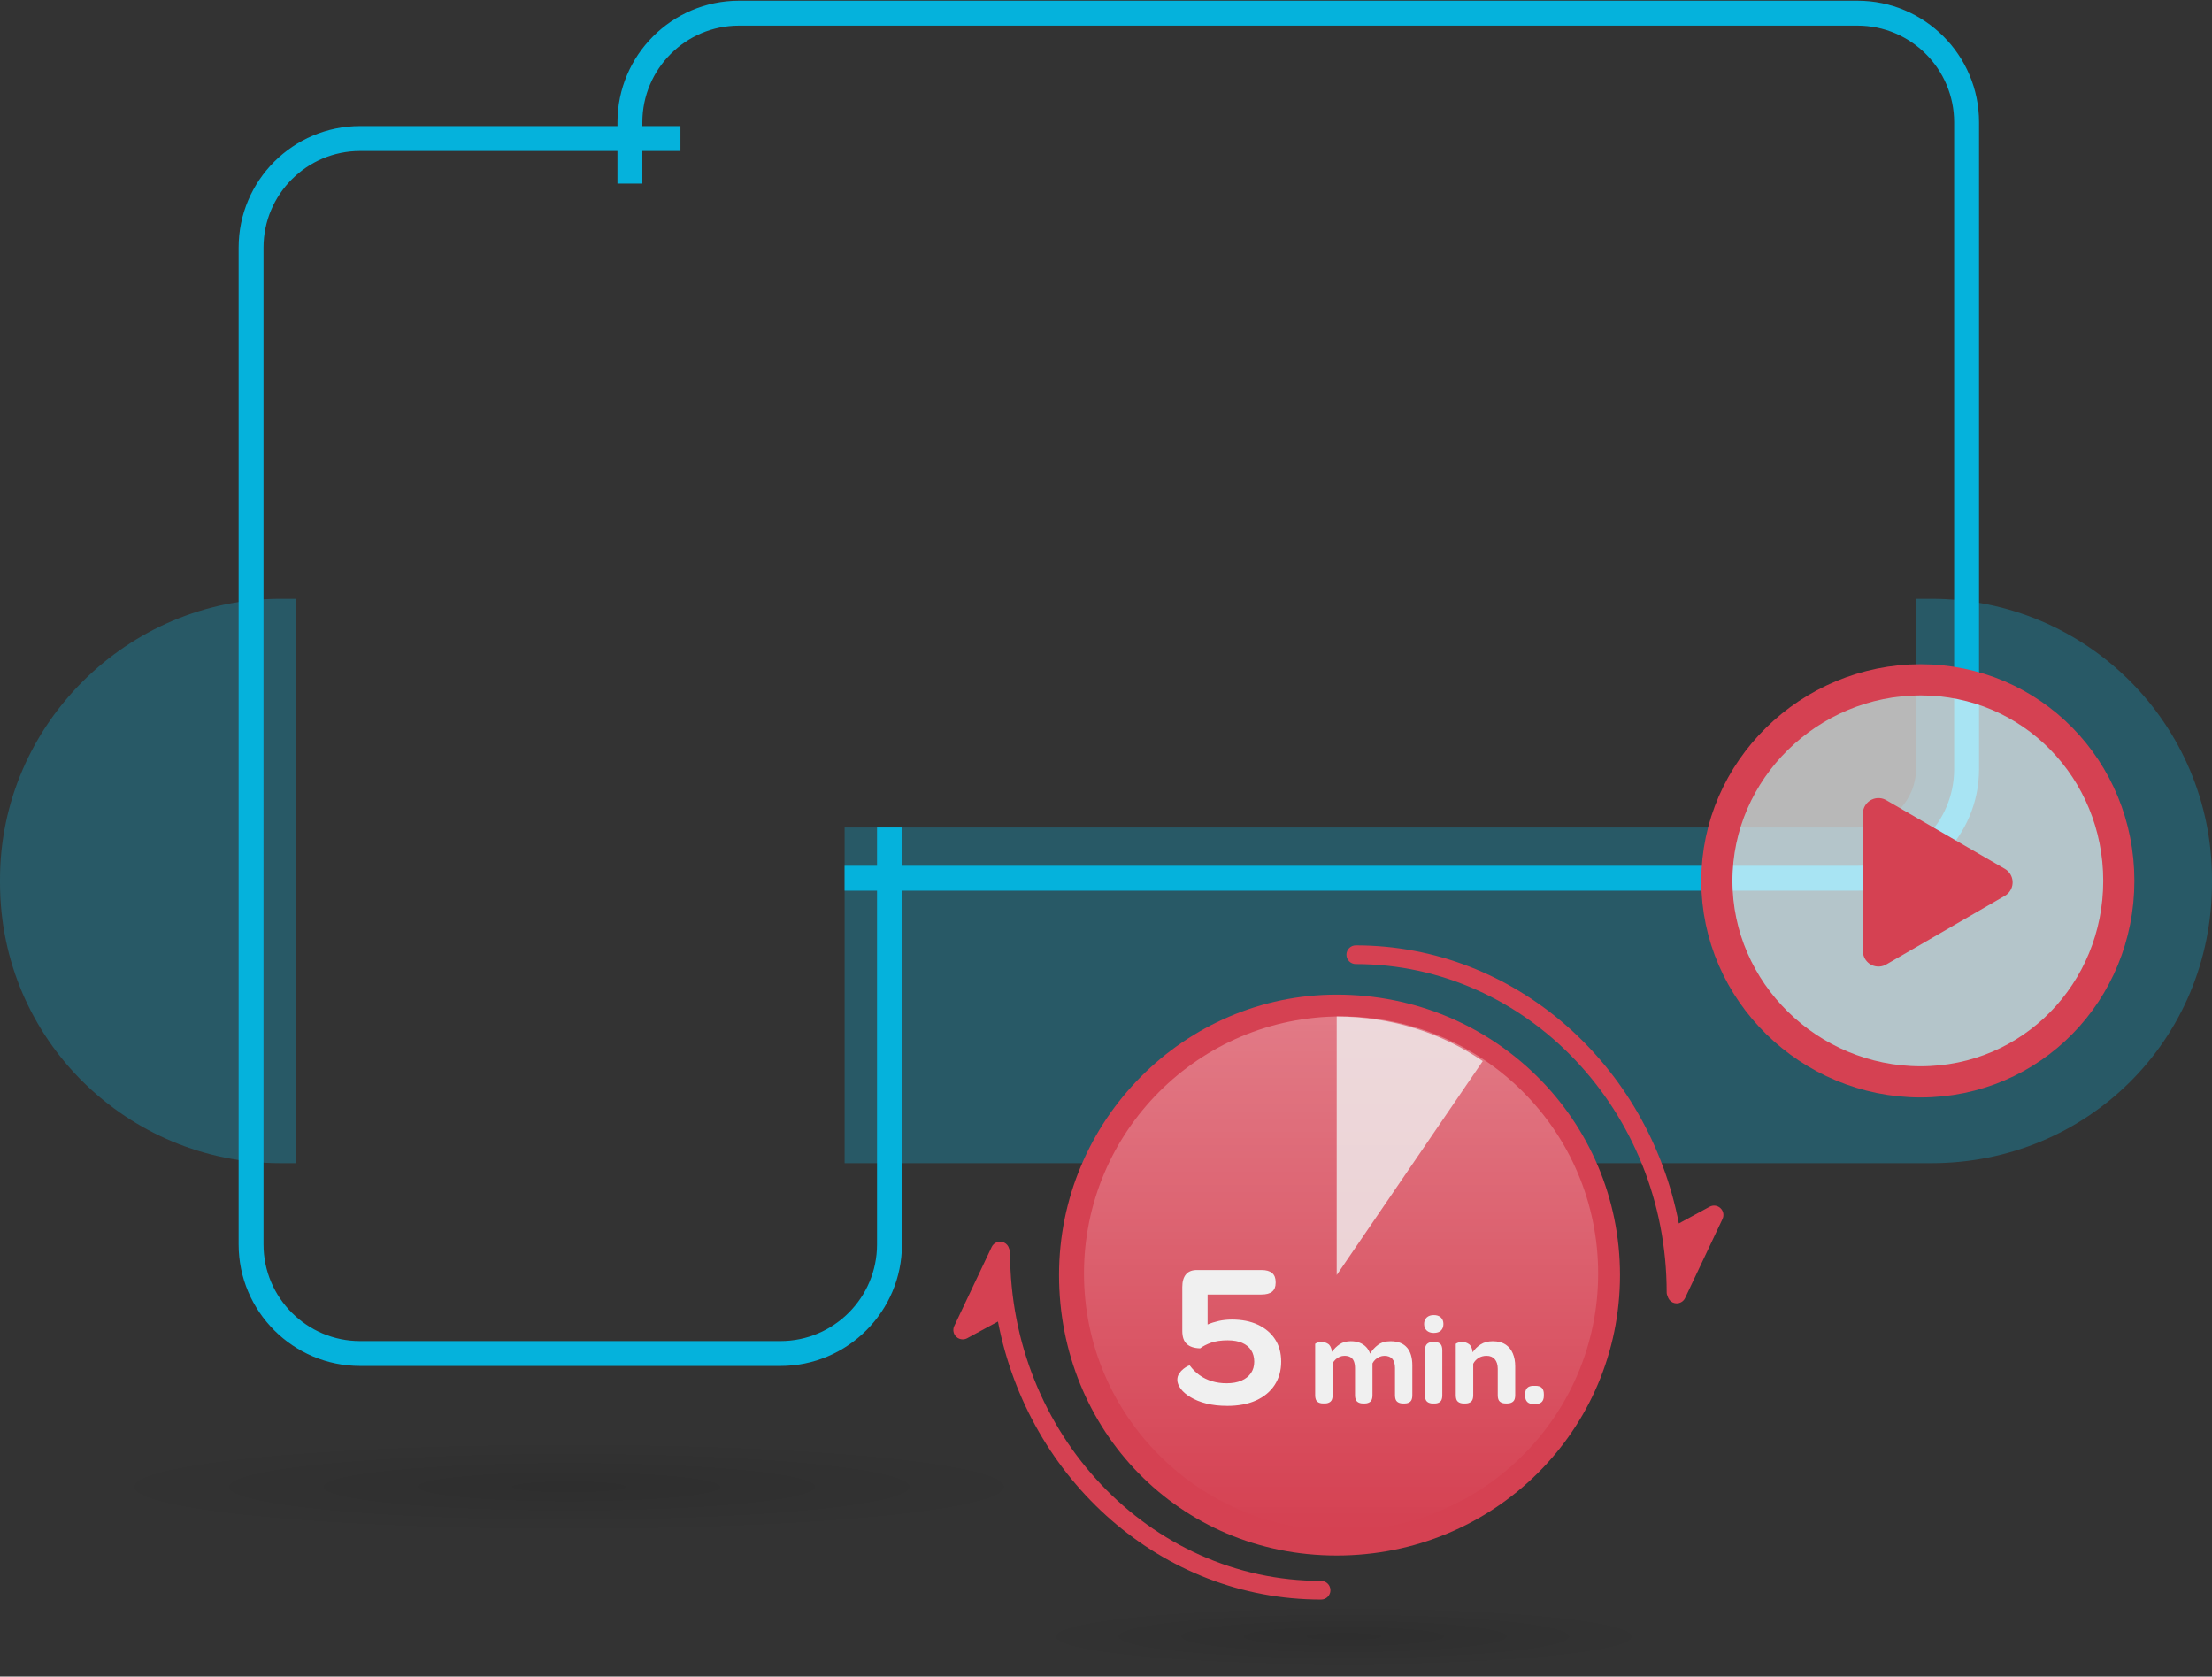
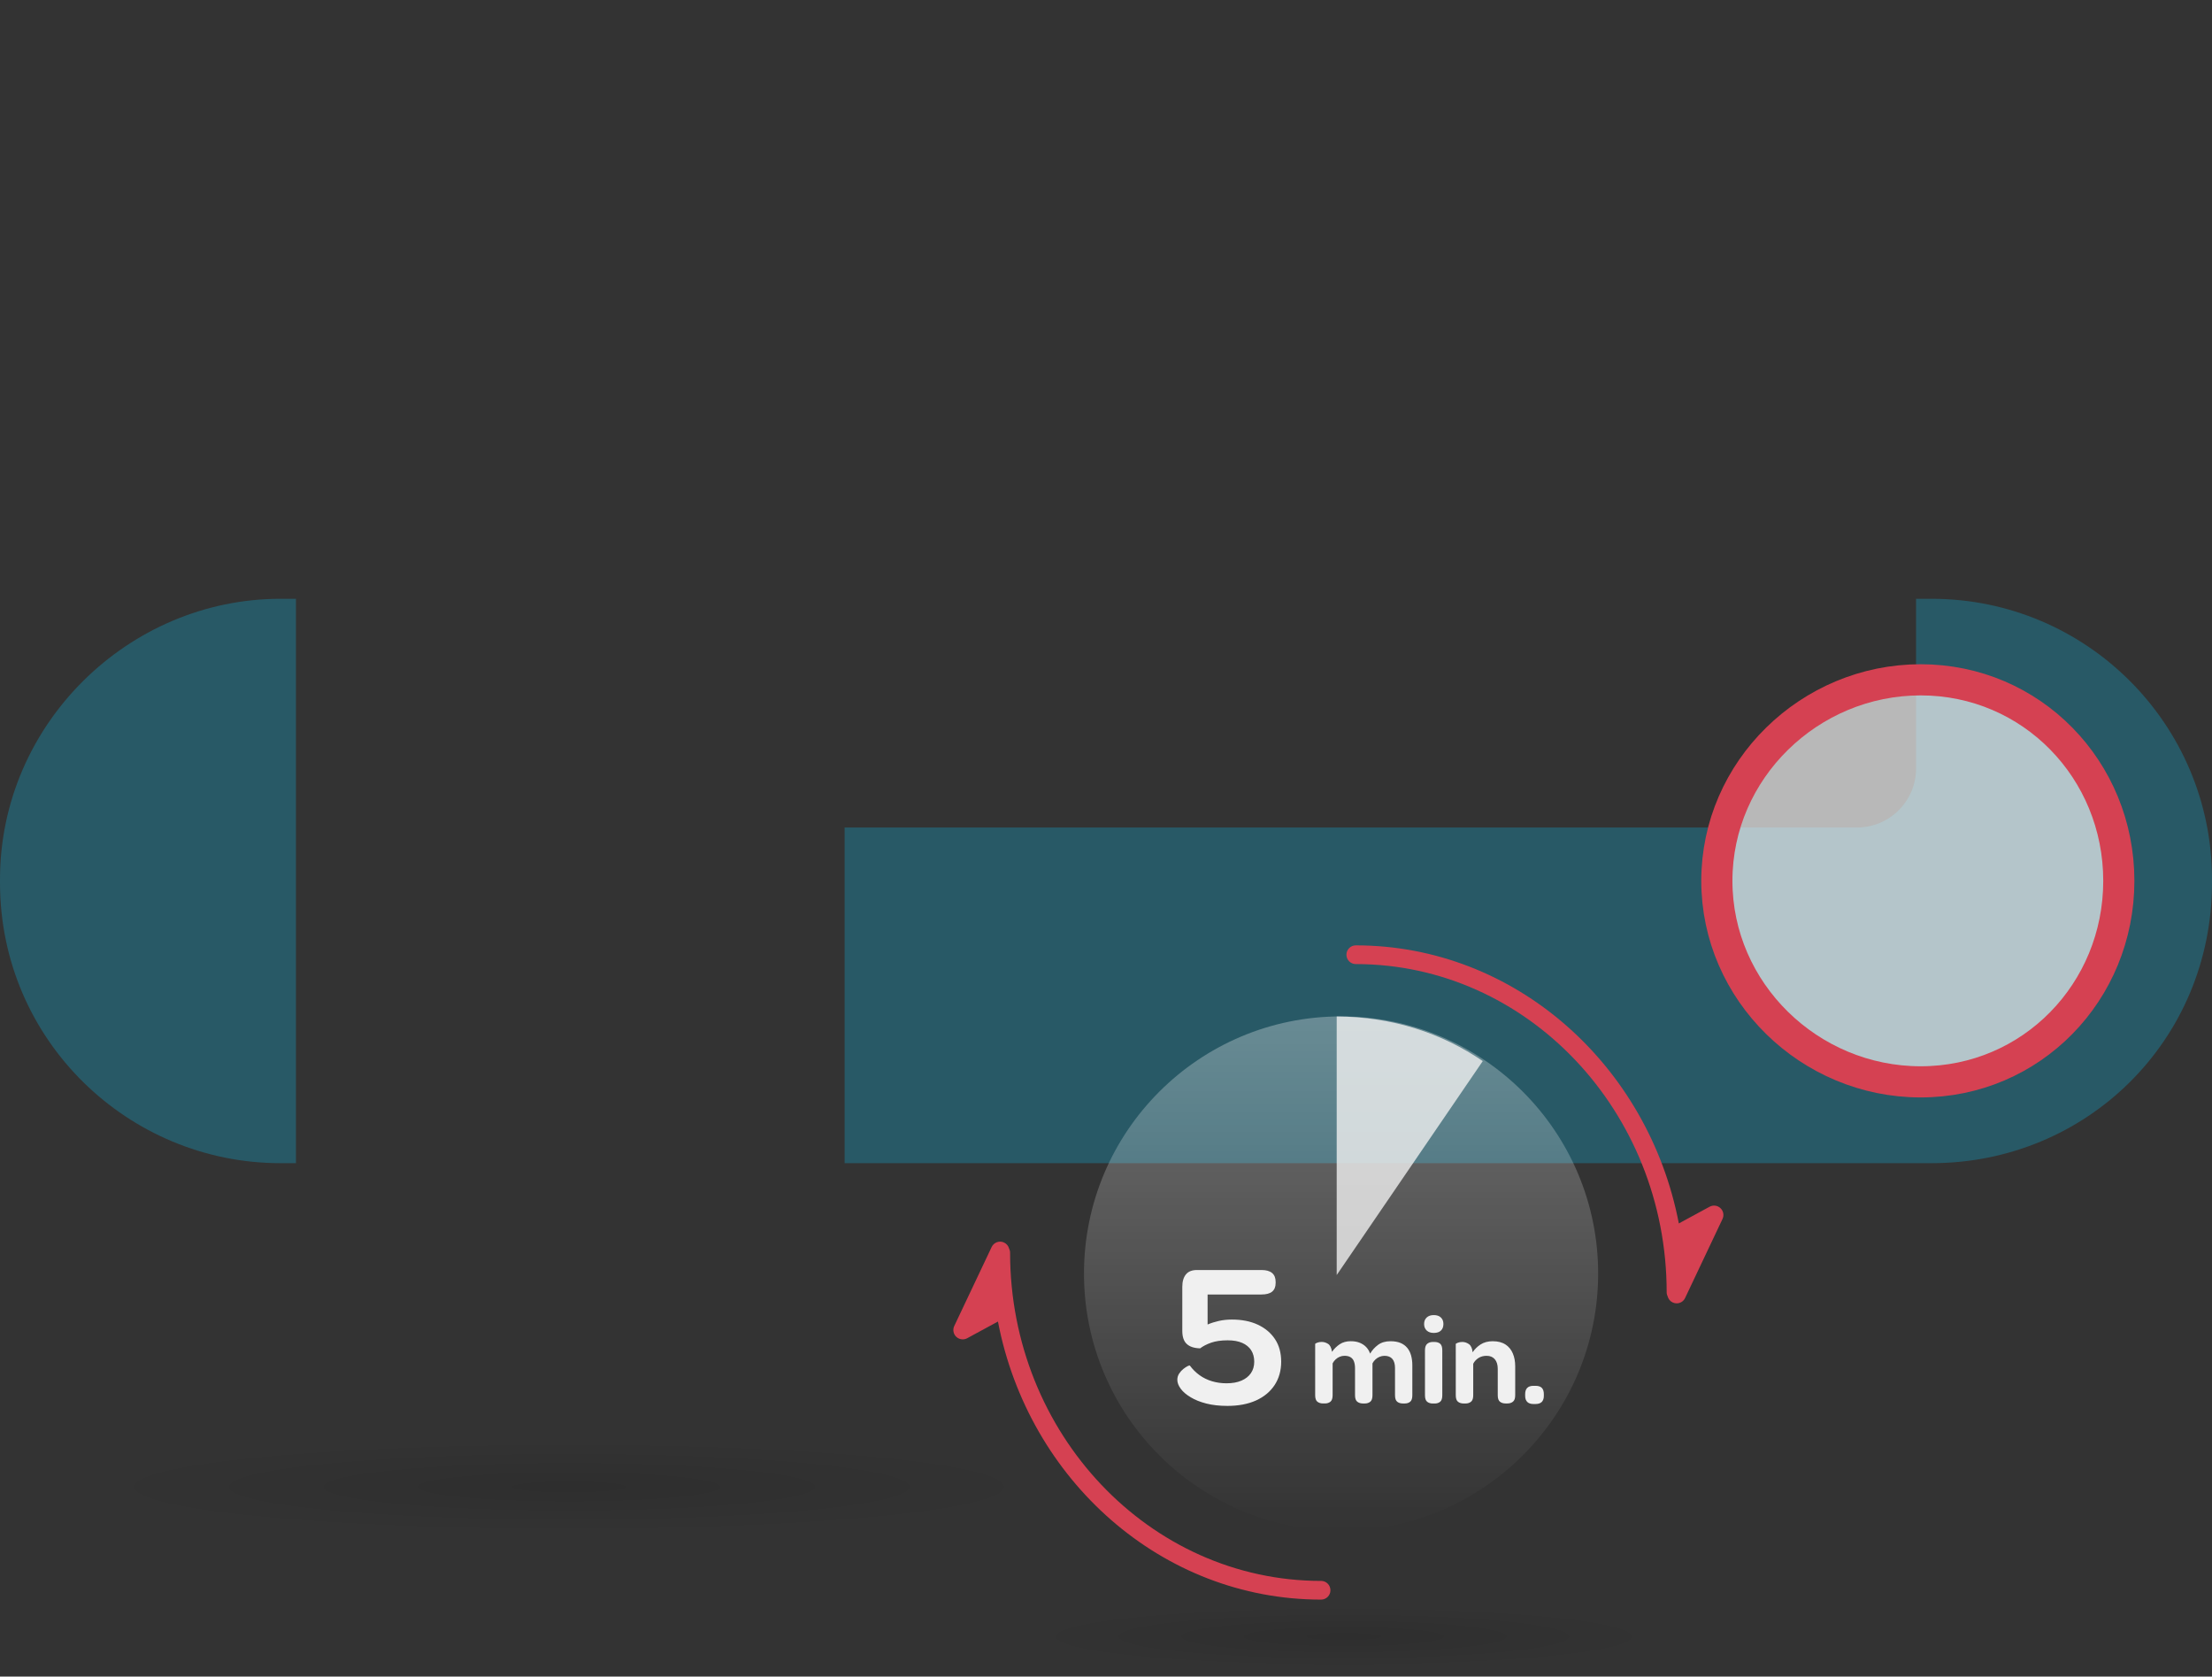
<svg xmlns="http://www.w3.org/2000/svg" version="1.1" viewBox="0 0 1024 776">
  <rect x="0" y="0" width="1024" height="776" fill="#333333" stroke="none" />
  <defs>
    <style>
      .cls-1 {
        fill: url(#linear-gradient);
        fill-opacity: .3;
      }

      .cls-1, .cls-2, .cls-3, .cls-4, .cls-5 {
        fill-rule: evenodd;
      }

      .cls-2, .cls-6, .cls-5 {
        fill: #d54152;
      }

      .cls-7, .cls-3 {
        fill: #f0f0f0;
      }

      .cls-8 {
        fill: url(#radial-gradient);
      }

      .cls-3 {
        fill-opacity: .8;
      }

      .cls-9, .cls-4 {
        isolation: isolate;
      }

      .cls-10 {
        fill: #fff;
        fill-opacity: .65;
      }

      .cls-10, .cls-5 {
        stroke: #d54152;
        stroke-width: 14.42px;
      }

      .cls-11 {
        fill: url(#radial-gradient-2);
      }

      .cls-4 {
        fill: #0fb3dc;
        opacity: .3;
      }

      .cls-5 {
        stroke-linecap: round;
        stroke-linejoin: round;
      }

      .cls-12 {
        fill: #05b2dc;
      }
    </style>
    <radialGradient id="radial-gradient" cx="97.25" cy="-3913.83" fx="97.25" fy="-3913.83" r="195.75" gradientTransform="translate(152.63 257.64) scale(1.14 -.11)" gradientUnits="userSpaceOnUse">
      <stop offset="0" stop-color="#000" stop-opacity=".1" />
      <stop offset="1" stop-color="#000" stop-opacity="0" />
    </radialGradient>
    <radialGradient id="radial-gradient-2" cx="411.87" cy="-3953.43" fx="411.87" fy="-3953.43" r="129.58" gradientTransform="translate(152.63 322.59) scale(1.14 -.11)" gradientUnits="userSpaceOnUse">
      <stop offset="0" stop-color="#000" stop-opacity=".1" />
      <stop offset="1" stop-color="#000" stop-opacity="0" />
    </radialGradient>
    <linearGradient id="linear-gradient" x1="-1778.72" y1="23.94" x2="-1778.72" y2="22.5" gradientTransform="translate(294126.64 -3241.88) scale(165.01)" gradientUnits="userSpaceOnUse">
      <stop offset="0" stop-color="#fff" stop-opacity="0" />
      <stop offset="1" stop-color="#fff" />
    </linearGradient>
  </defs>
  <g>
    <g id="Layer_1">
      <ellipse id="shadow_x5F_screenFrame" class="cls-8" cx="264" cy="690.21" rx="224.4" ry="23.14" />
      <ellipse id="shadow_x5F_5min" class="cls-11" cx="623.29" cy="759.61" rx="148.55" ry="15.32" />
      <g id="bgBox">
        <path class="cls-4" d="M137,277.15h-7.18C59.42,277.15,0,335.27,0,406.97v1.58c0,72.99,59.42,129.82,129.82,129.82h7.18v-261.22Z" />
        <path class="cls-4" d="M894.18,277.15h-7.18v78.51c0,15.1-12.26,27.34-27.38,27.34h-468.62v155.37h503.18c71.7,0,129.82-56.82,129.82-129.82v-1.58c0-71.7-58.12-129.82-129.82-129.82Z" />
      </g>
      <g id="_x35_min">
-         <path class="cls-2" d="M618.8,460.35c73,0,131.14,58.12,131.14,129.81s-58.13,129.81-131.14,129.81-128.54-58.12-128.54-129.81,58.13-129.81,128.54-129.81h0Z" />
        <path class="cls-1" d="M620.82,470.44c65.73,0,119.01,53.28,119.01,119s-53.28,119.01-119.01,119.01-119.01-53.28-119.01-119.01,53.28-119,119.01-119Z" />
        <path class="cls-3" d="M686.42,491.12l-67.62,99.03v-119.69c25.89.15,48.71,7.75,67.62,20.66h0Z" />
        <g>
          <path class="cls-6" d="M796.46,559.19c-1.36-1.29-3.39-1.55-5.04-.66l-14.24,7.73c-14.09-73.32-75.79-128.7-149.55-128.7-2.39,0-4.33,1.94-4.33,4.33s1.94,4.33,4.33,4.33c79.36,0,143.92,68.15,143.92,151.92,0,.69.17,1.33.46,1.9.32,1.18,1.12,2.22,2.31,2.79.6.28,1.23.42,1.85.42,1.62,0,3.17-.91,3.91-2.48l17.32-36.58c.8-1.69.42-3.71-.94-4.99h0Z" />
          <path class="cls-6" d="M611.56,731.72c-79.38,0-143.96-68.15-143.96-151.92,0-.69-.17-1.32-.46-1.9-.32-1.18-1.12-2.22-2.31-2.79-2.16-1.02-4.74-.1-5.76,2.06l-17.32,36.58c-.8,1.69-.42,3.71.94,4.99.82.78,1.89,1.18,2.98,1.18.7,0,1.41-.17,2.06-.52l14.25-7.73c14.09,73.32,75.81,128.7,149.59,128.7,2.39,0,4.33-1.94,4.33-4.33s-1.94-4.33-4.33-4.33h0Z" />
        </g>
        <g class="cls-9">
          <g class="cls-9">
            <path class="cls-7" d="M568.05,650.71c-3.55,0-6.76-.37-9.61-1.09-2.85-.73-5.27-1.7-7.23-2.9-2.03-1.2-3.57-2.52-4.62-3.95s-1.57-2.81-1.57-4.14c0-1.08.29-2.05.86-2.9.57-.86,1.22-1.57,1.95-2.14.73-.57,1.38-1,1.95-1.28.57-.29.92-.36,1.05-.24,1.27,1.71,2.76,3.19,4.47,4.42,1.71,1.24,3.63,2.17,5.76,2.81,2.12.63,4.36.95,6.71.95,2.73,0,5.04-.41,6.95-1.24,1.9-.82,3.36-1.98,4.38-3.47,1.01-1.49,1.52-3.25,1.52-5.28s-.48-3.87-1.43-5.33-2.33-2.58-4.14-3.38c-1.81-.79-4.04-1.19-6.71-1.19-3.04,0-5.6.37-7.66,1.09-2.06.73-3.76,1.6-5.09,2.62-2.73-.06-4.79-.73-6.18-2-1.4-1.27-2.09-3.3-2.09-6.09v-20.36c0-2.47.55-4.39,1.67-5.76,1.11-1.36,2.81-2.04,5.09-2.04h29.88c4.38,0,6.57,1.84,6.57,5.52v.48c0,1.78-.54,3.11-1.62,4s-2.73,1.33-4.95,1.33h-24.93v13.89c1.65-.7,3.41-1.25,5.28-1.67,1.87-.41,3.85-.62,5.95-.62,4.63,0,8.64.79,12.04,2.38,3.39,1.59,6.04,3.82,7.95,6.71,1.9,2.89,2.85,6.36,2.85,10.42s-1.02,7.72-3.04,10.8c-2.03,3.08-4.9,5.46-8.61,7.14s-8.17,2.52-13.37,2.52h-.03Z" />
          </g>
          <g>
            <path class="cls-7" d="M651.46,623.87c-.8-.99-1.84-1.76-3.12-2.29-1.28-.53-2.82-.8-4.61-.8-2.33,0-4.25.55-5.76,1.66s-2.74,2.46-3.7,4.07c-.42-1.18-1.03-2.2-1.83-3.04-.8-.84-1.8-1.5-2.98-1.98-1.19-.48-2.56-.72-4.13-.72-2.03,0-3.74.47-5.13,1.4-1.4.94-2.59,2.11-3.58,3.52-.27-1.87-.88-3.1-1.83-3.7-.96-.59-1.93-.89-2.92-.89-.8,0-1.51.12-2.12.37s-.92.43-.92.54v23.73c0,1.49.34,2.5,1.03,3.04s1.57.8,2.64.8h.86c1.03,0,1.88-.28,2.55-.83s1-1.56,1-3.01v-14.73c.38-.73.86-1.35,1.43-1.86.57-.52,1.2-.92,1.89-1.2.69-.29,1.41-.43,2.18-.43,1.11,0,2.03.21,2.75.63s1.26,1.06,1.6,1.92c.34.86.52,1.94.52,3.24v12.44c0,1.49.35,2.5,1.06,3.04s1.58.8,2.61.8h.86c1.03,0,1.88-.28,2.55-.83s1-1.56,1-3.01v-14.73c.38-.73.86-1.35,1.43-1.86.57-.52,1.21-.92,1.92-1.2.71-.29,1.44-.43,2.21-.43,1.61,0,2.82.48,3.64,1.43.82.96,1.23,2.37,1.23,4.24v12.55c0,1.49.34,2.5,1.03,3.04s1.57.8,2.64.8h.8c1.07,0,1.93-.28,2.58-.83s.97-1.56.97-3.01v-13.81c0-1.68-.19-3.2-.57-4.56s-.97-2.53-1.78-3.53v.02h0Z" />
            <path class="cls-7" d="M664.07,621.12h-.8c-1.03,0-1.89.29-2.58.86s-1.03,1.59-1.03,3.04v20.75c0,1.49.34,2.5,1.03,3.04s1.57.8,2.64.8h.8c1.07,0,1.93-.28,2.58-.83s.97-1.56.97-3.01v-20.75c0-1.49-.33-2.51-.97-3.07-.65-.55-1.53-.83-2.64-.83h0Z" />
            <path class="cls-7" d="M663.73,608.68c-1.38,0-2.46.37-3.27,1.12-.8.75-1.2,1.75-1.2,3.01s.4,2.26,1.2,3.01,1.89,1.12,3.27,1.12c1.45,0,2.56-.36,3.32-1.09.76-.73,1.15-1.74,1.15-3.04s-.39-2.26-1.17-3.01-1.88-1.12-3.3-1.12h0Z" />
            <path class="cls-7" d="M696.97,622.33c-1.53-1.03-3.52-1.55-5.96-1.55-2.18,0-4.04.5-5.59,1.49-1.49.96-2.72,2.17-3.7,3.62h0c-.19-1.85-.76-3.1-1.72-3.77-.96-.67-1.97-1-3.04-1-.8,0-1.51.12-2.12.37s-.92.43-.92.54v23.73c0,1.49.34,2.5,1.03,3.04s1.57.8,2.64.8h.86c1.03,0,1.88-.28,2.55-.83s1-1.56,1-3.01v-14.56c.57-1.11,1.39-2,2.46-2.67s2.31-1,3.73-1c1.64,0,2.91.54,3.81,1.6.9,1.07,1.35,2.54,1.35,4.41v12.21c0,1.49.34,2.5,1.03,3.04s1.57.8,2.64.8h.8c1.03,0,1.89-.28,2.58-.83s1.03-1.56,1.03-3.01v-13.41c0-2.18-.36-4.14-1.09-5.88-.73-1.74-1.85-3.12-3.38-4.16v.03h0Z" />
            <path class="cls-7" d="M713.77,642.39c-.61-.65-1.59-.97-2.92-.97h-.97c-1.3,0-2.26.32-2.89.97-.63.65-.95,1.61-.95,2.87v.8c0,1.22.32,2.16.97,2.81.65.65,1.6.97,2.87.97h.97c1.3,0,2.26-.33,2.89-.97.63-.65.95-1.58.95-2.81v-.8c0-1.26-.31-2.22-.92-2.87Z" />
          </g>
        </g>
      </g>
-       <path id="screenFrame" class="cls-12" d="M859.91.33H342.09c-31.02,0-56.25,25.24-56.25,56.25v1.77h-119.12c-31.02,0-56.25,25.24-56.25,56.25v461.38c0,31.02,25.24,56.25,56.25,56.25h194.57c31.02,0,56.25-25.24,56.25-56.25v-163.73h442.37c31.02,0,56.25-25.24,56.25-56.25V56.58c0-31.02-25.24-56.25-56.25-56.25h0ZM904.63,356c0,24.66-20.06,44.72-44.72,44.72h-442.37v-17.71h-11.54v17.71h-15v11.54h15v163.73c0,24.66-20.06,44.72-44.72,44.72h-194.57c-24.66,0-44.72-20.06-44.72-44.72V114.6c0-24.66,20.06-44.72,44.72-44.72h119.12v15.11h11.54v-15.11h17.63v-11.54h-17.63v-1.77c0-24.66,20.06-44.72,44.72-44.72h517.82c24.66,0,44.72,20.06,44.72,44.72v299.42h0Z" />
      <g id="Play">
        <path class="cls-10" d="M889.12,314.65c51.38,0,91.74,41.65,91.74,93.04s-40.36,93.04-91.74,93.04-94.34-41.65-94.34-93.04,42.95-93.04,94.34-93.04Z" />
-         <path class="cls-5" d="M924.49,408.38l-54.9,31.78v-63.56l54.9,31.78Z" />
      </g>
    </g>
  </g>
</svg>